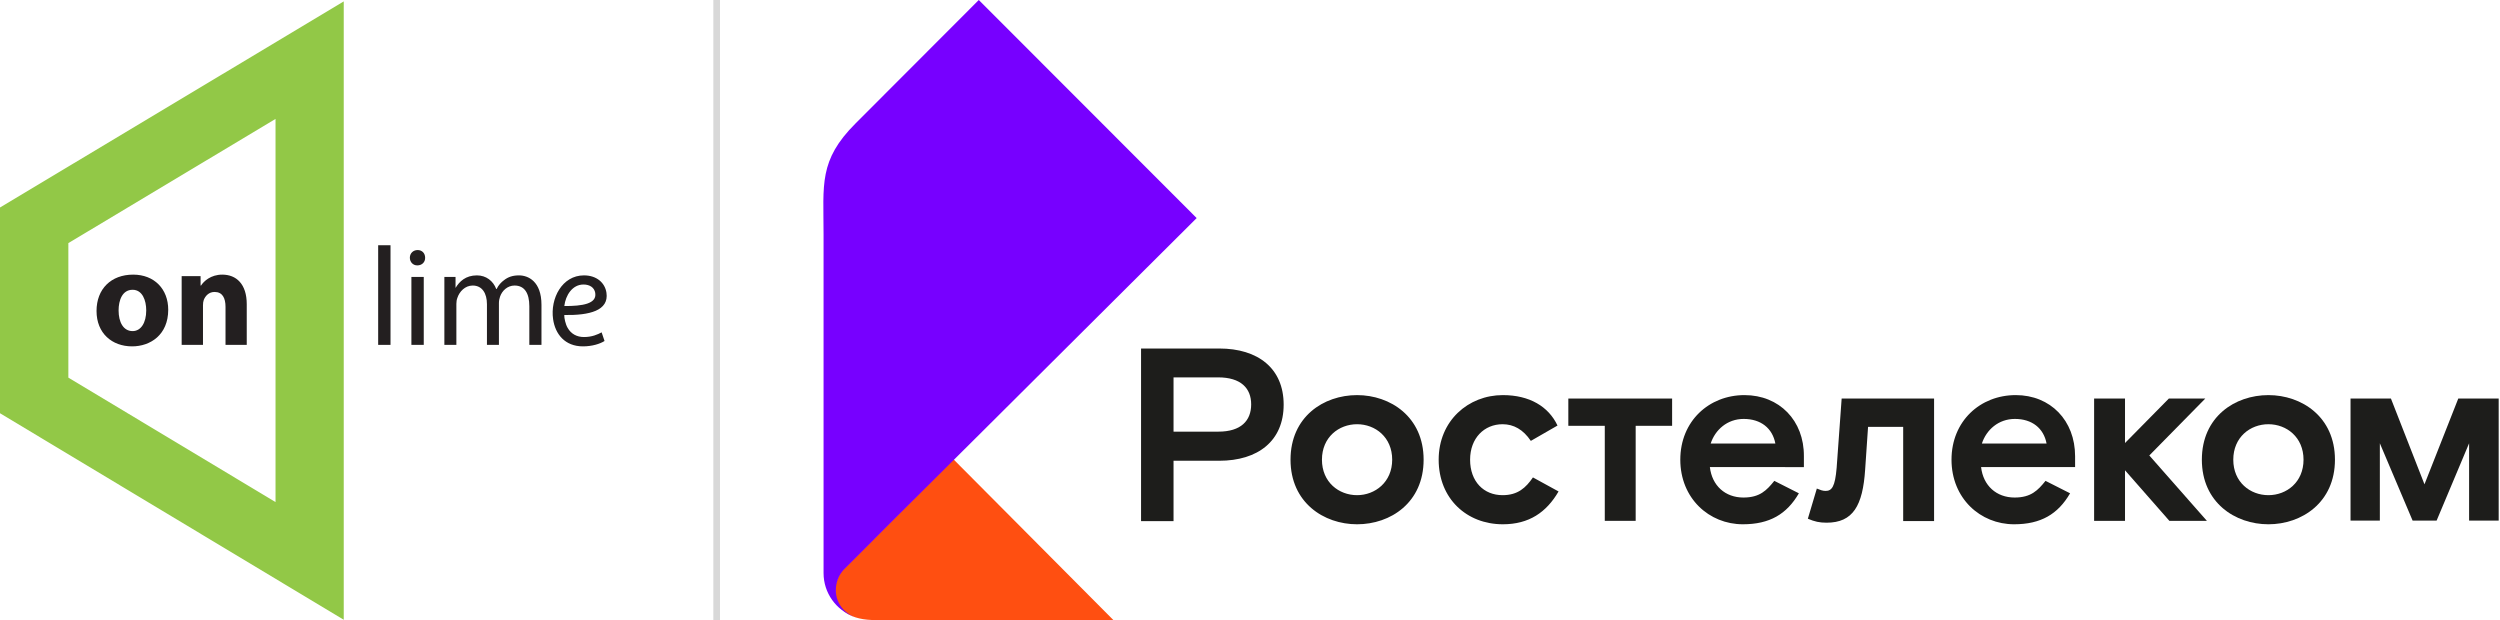
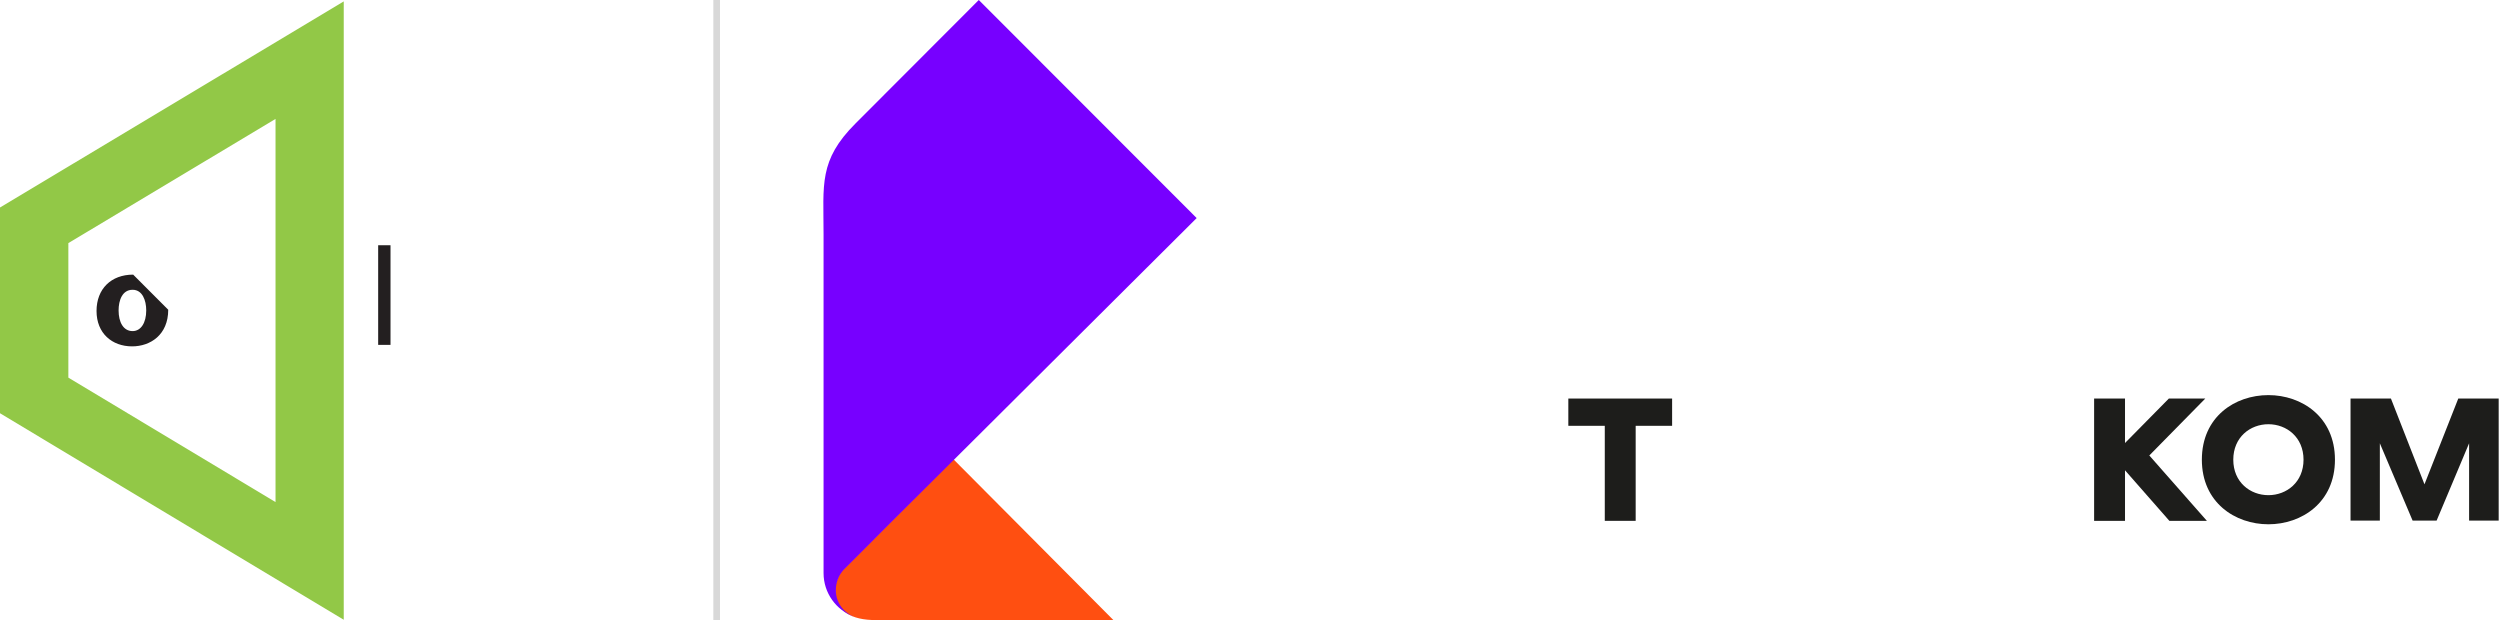
<svg xmlns="http://www.w3.org/2000/svg" xmlns:ns1="http://sodipodi.sourceforge.net/DTD/sodipodi-0.dtd" xmlns:ns2="http://www.inkscape.org/namespaces/inkscape" width="375" height="93" viewBox="0 0 375 93" version="1.1" id="svg32" ns1:docname="onlime.svg" ns2:version="0.92.3 (2405546, 2018-03-11)">
  <defs id="defs36" />
  <ns1:namedview pagecolor="#ffffff" bordercolor="#666666" borderopacity="1" objecttolerance="10" gridtolerance="10" guidetolerance="10" ns2:pageopacity="0" ns2:pageshadow="2" ns2:window-width="640" ns2:window-height="480" id="namedview34" showgrid="false" ns2:zoom="1.0133333" ns2:cx="187.5" ns2:cy="46.5" ns2:window-x="0" ns2:window-y="0" ns2:window-maximized="0" ns2:current-layer="svg32" />
  <g fill="none" fill-rule="evenodd" id="g30">
    <path fill="#92C847" d="M10.254,56.645 L10.254,36.466 L41.329,17.838 L41.329,75.312 L10.254,56.645 Z M51.562,0.211 L0,31.125 L0,61.985 L51.562,92.965 L51.562,0.211 Z" id="path2" />
-     <path fill="#231F20" d="M17.789,46.562 C17.789,48.333 18.508,49.665 19.891,49.665 C21.125,49.665 21.935,48.436 21.935,46.562 C21.935,45.046 21.357,43.467 19.891,43.467 C18.342,43.467 17.789,45.046 17.789,46.562 L17.789,46.562 Z M25.234,46.461 C25.234,50.23 22.552,51.955 19.813,51.955 C16.803,51.955 14.48,49.995 14.48,46.647 C14.48,43.334 16.667,41.194 19.976,41.194 C23.155,41.194 25.234,43.369 25.234,46.461 L25.234,46.461 Z" id="path4" />
+     <path fill="#231F20" d="M17.789,46.562 C17.789,48.333 18.508,49.665 19.891,49.665 C21.125,49.665 21.935,48.436 21.935,46.562 C21.935,45.046 21.357,43.467 19.891,43.467 C18.342,43.467 17.789,45.046 17.789,46.562 L17.789,46.562 Z M25.234,46.461 C25.234,50.23 22.552,51.955 19.813,51.955 C16.803,51.955 14.48,49.995 14.48,46.647 C14.48,43.334 16.667,41.194 19.976,41.194 L25.234,46.461 Z" id="path4" />
    <polygon fill="#231F20" points="56.725 51.731 58.577 51.731 58.577 36.786 56.725 36.786" id="polygon6" />
-     <path fill="#231F20" d="M61.71 41.542L63.563 41.542 63.563 51.731 61.71 51.731 61.71 41.542zM63.771 38.659C63.785 39.294 63.329 39.81 62.591 39.81 61.938 39.81 61.477 39.294 61.477 38.659 61.477 38.005 61.969 37.507 62.646 37.507 63.329 37.507 63.771 38.005 63.771 38.659L63.771 38.659zM89.289 43.952C89.157 43.128 88.458 42.677 87.528 42.677 85.852 42.677 84.834 44.296 84.647 45.905 87.385 45.922 89.517 45.557 89.289 43.992L89.289 43.952zM90.681 51.148C89.997 51.583 88.813 51.955 87.441 51.955 84.739 51.955 83.276 50.113 82.963 47.863 82.522 44.775 84.308 41.307 87.594 41.307 89.527 41.307 90.756 42.448 90.969 43.918 91.358 46.598 88.418 47.314 84.643 47.252 84.613 47.678 84.83 48.644 85.139 49.167 85.665 50.1 86.539 50.555 87.594 50.555 88.813 50.555 89.648 50.17 90.245 49.853L90.681 51.148zM33.339 41.194C31.616 41.194 30.564 42.188 30.154 42.83L30.088 42.83 30.088 41.419 27.249 41.419 27.249 51.731 30.448 51.731 30.448 45.785C30.448 45.495 30.482 45.207 30.564 44.993 30.792 44.411 31.313 43.793 32.184 43.793 33.368 43.793 33.828 44.701 33.828 46.031L33.828 51.731 37.012 51.731 37.012 45.629C37.012 42.595 35.437 41.194 33.339 41.194L33.339 41.194zM77.855 41.307C76.899 41.307 76.211 41.55 75.609 42.023 75.193 42.327 74.767 42.765 74.494 43.351L74.435 43.351C73.984 42.148 72.921 41.307 71.54 41.307 69.859 41.307 68.908 42.22 68.331 43.192L68.331 41.542 66.655 41.542 66.655 51.731 68.456 51.731 68.456 45.582C68.456 45.257 68.502 44.949 68.609 44.671 68.908 43.755 69.747 42.83 70.906 42.83 72.328 42.83 73.042 44.003 73.042 45.629L73.042 51.731 74.839 51.731 74.839 45.45C74.839 45.104 74.914 44.756 75.006 44.501 75.311 43.597 76.134 42.83 77.182 42.83 78.7 42.83 79.399 44.003 79.399 45.946L79.399 51.731 81.221 51.731 81.221 45.729C81.221 42.188 79.212 41.307 77.855 41.307L77.855 41.307z" id="path8" />
    <g transform="translate(123.5)" id="g14">
      <path fill="#FF4F11" fill-rule="nonzero" d="M19.5,68.875 L43.5,93 L7.25,93 C3.583,92.837 1.75,91.253 1.75,88.25 C1.75,87.63 2.311,86.093 2.89,85.503 C2.891,85.503 8.427,79.96 19.5,68.875 Z" id="path10" />
      <path fill="#70F" d="M1.874,88.527 C1.874,87.363 2.328,86.229 3.068,85.445 L3.068,85.444 L3.072,85.44 C3.077,85.436 4.088,84.426 5.606,82.912 C6.812,81.689 8.112,80.384 10.016,78.486 C12.159,76.348 15.068,73.457 19.47,69.081 L19.482,69.068 L19.482,69.068 C20.777,67.781 22.2,66.366 23.772,64.803 C23.8,64.775 23.829,64.746 23.857,64.718 C30.983,57.631 41.128,47.536 56,32.711 L23.318,0 L4.816,18.531 C-0.714,24.063 0.034,27.683 0.034,35.114 C0.034,42.564 0.034,85.947 0.034,85.956 C0.034,88.962 1.925,91.51 4.583,92.5 C2.994,91.847 1.874,90.354 1.874,88.527 Z" id="path12" />
    </g>
    <rect width="1" height="93" x="107" fill="#D8D8D8" fill-rule="nonzero" id="rect16" />
    <g fill="#1D1D1B" fill-rule="nonzero" transform="translate(171 52)" id="g28">
      <polygon points="159.793 7.782 154.327 7.782 147.751 14.453 147.751 7.782 143.117 7.782 143.117 26.126 147.751 26.126 147.751 18.543 154.406 26.126 160.031 26.126 151.396 16.319" id="polygon18" />
-       <path id="path20" d="m 126.282,14.532 c 0.673,-2.065 2.496,-3.693 4.951,-3.693 2.575,0 4.318,1.39 4.753,3.693 z m 5.07,-7.266 c -5.308,0 -9.626,3.891 -9.626,9.688 0,5.797 4.318,9.688 9.388,9.688 4.001,0 6.576,-1.509 8.398,-4.646 l -3.684,-1.866 c -1.149,1.429 -2.179,2.501 -4.635,2.501 -2.733,0 -4.714,-1.787 -5.031,-4.566 h 14.102 v -1.628 c 0,-5.36 -3.684,-9.172 -8.913,-9.172 z M 85.601,14.532 c 0.673,-2.065 2.496,-3.693 4.951,-3.693 2.575,0 4.318,1.39 4.753,3.693 z m 5.07,-7.266 c -5.308,0 -9.626,3.891 -9.626,9.688 0,5.797 4.318,9.688 9.388,9.688 4.001,0 6.576,-1.509 8.398,-4.646 l -3.684,-1.866 c -1.149,1.429 -2.179,2.501 -4.635,2.501 -2.733,0 -4.714,-1.787 -5.031,-4.566 H 99.584 V 16.438 C 99.623,11.078 95.9,7.266 90.671,7.266 Z M 104.496,18.185 c -0.238,2.819 -0.713,3.454 -1.664,3.454 -0.436,0 -0.832,-0.159 -1.307,-0.357 l -1.347,4.526 c 1.03,0.437 1.743,0.596 2.812,0.596 3.961,0 5.427,-2.541 5.783,-7.981 l 0.436,-6.393 h 5.268 v 14.135 h 4.635 V 7.782 H 105.248 Z M 54.387,22.275 c -2.812,0 -4.872,-2.025 -4.872,-5.321 0,-3.256 2.139,-5.321 4.872,-5.321 1.664,0 3.09,0.794 4.238,2.501 l 4.001,-2.303 C 61.279,8.974 58.427,7.266 54.426,7.266 c -5.189,0 -9.626,3.851 -9.626,9.688 0,5.837 4.199,9.688 9.626,9.688 3.922,0 6.536,-1.787 8.358,-4.924 l -3.842,-2.104 C 57.873,21.163 56.684,22.275 54.387,22.275 Z m -21.826,0 c -2.733,0 -5.268,-1.946 -5.268,-5.321 0,-3.375 2.535,-5.321 5.268,-5.321 2.733,0 5.268,1.946 5.268,5.321 0,3.375 -2.575,5.321 -5.268,5.321 z m 0,-15.009 c -5.031,0 -9.982,3.256 -9.982,9.688 0,6.432 4.991,9.688 9.982,9.688 5.031,0 9.982,-3.256 9.982,-9.688 0,-6.432 -4.991,-9.688 -9.982,-9.688 z M 11.765,12.746 H 5.031 V 4.606 h 6.694 c 3.407,0 4.951,1.628 4.951,4.05 0,2.462 -1.545,4.09 -4.912,4.09 z M 11.883,0.278 H 0.158 V 26.166 h 4.872 v -9.053 h 6.853 c 5.823,0 9.665,-2.978 9.665,-8.418 0,-5.44 -3.842,-8.418 -9.665,-8.418 z" />
      <polygon points="64.25 11.872 69.717 11.872 69.717 26.126 74.351 26.126 74.351 11.872 79.817 11.872 79.817 7.782 64.25 7.782" id="polygon22" />
      <path id="path24" d="m 169.261,22.275 c -2.733,0 -5.268,-1.946 -5.268,-5.321 0,-3.375 2.535,-5.321 5.268,-5.321 2.733,0 5.268,1.946 5.268,5.321 0,3.375 -2.535,5.321 -5.268,5.321 z m 0,-15.009 c -5.031,0 -9.982,3.256 -9.982,9.688 0,6.432 4.991,9.688 9.982,9.688 4.991,0 9.982,-3.256 9.982,-9.688 0,-6.432 -4.991,-9.688 -9.982,-9.688 z" />
      <polygon points="197.741 7.782 192.671 20.647 187.64 7.782 181.58 7.782 181.58 26.087 185.977 26.087 185.977 14.493 190.889 26.087 194.493 26.087 199.365 14.493 199.365 26.087 203.802 26.087 203.802 7.782" id="polygon26" />
    </g>
  </g>
</svg>